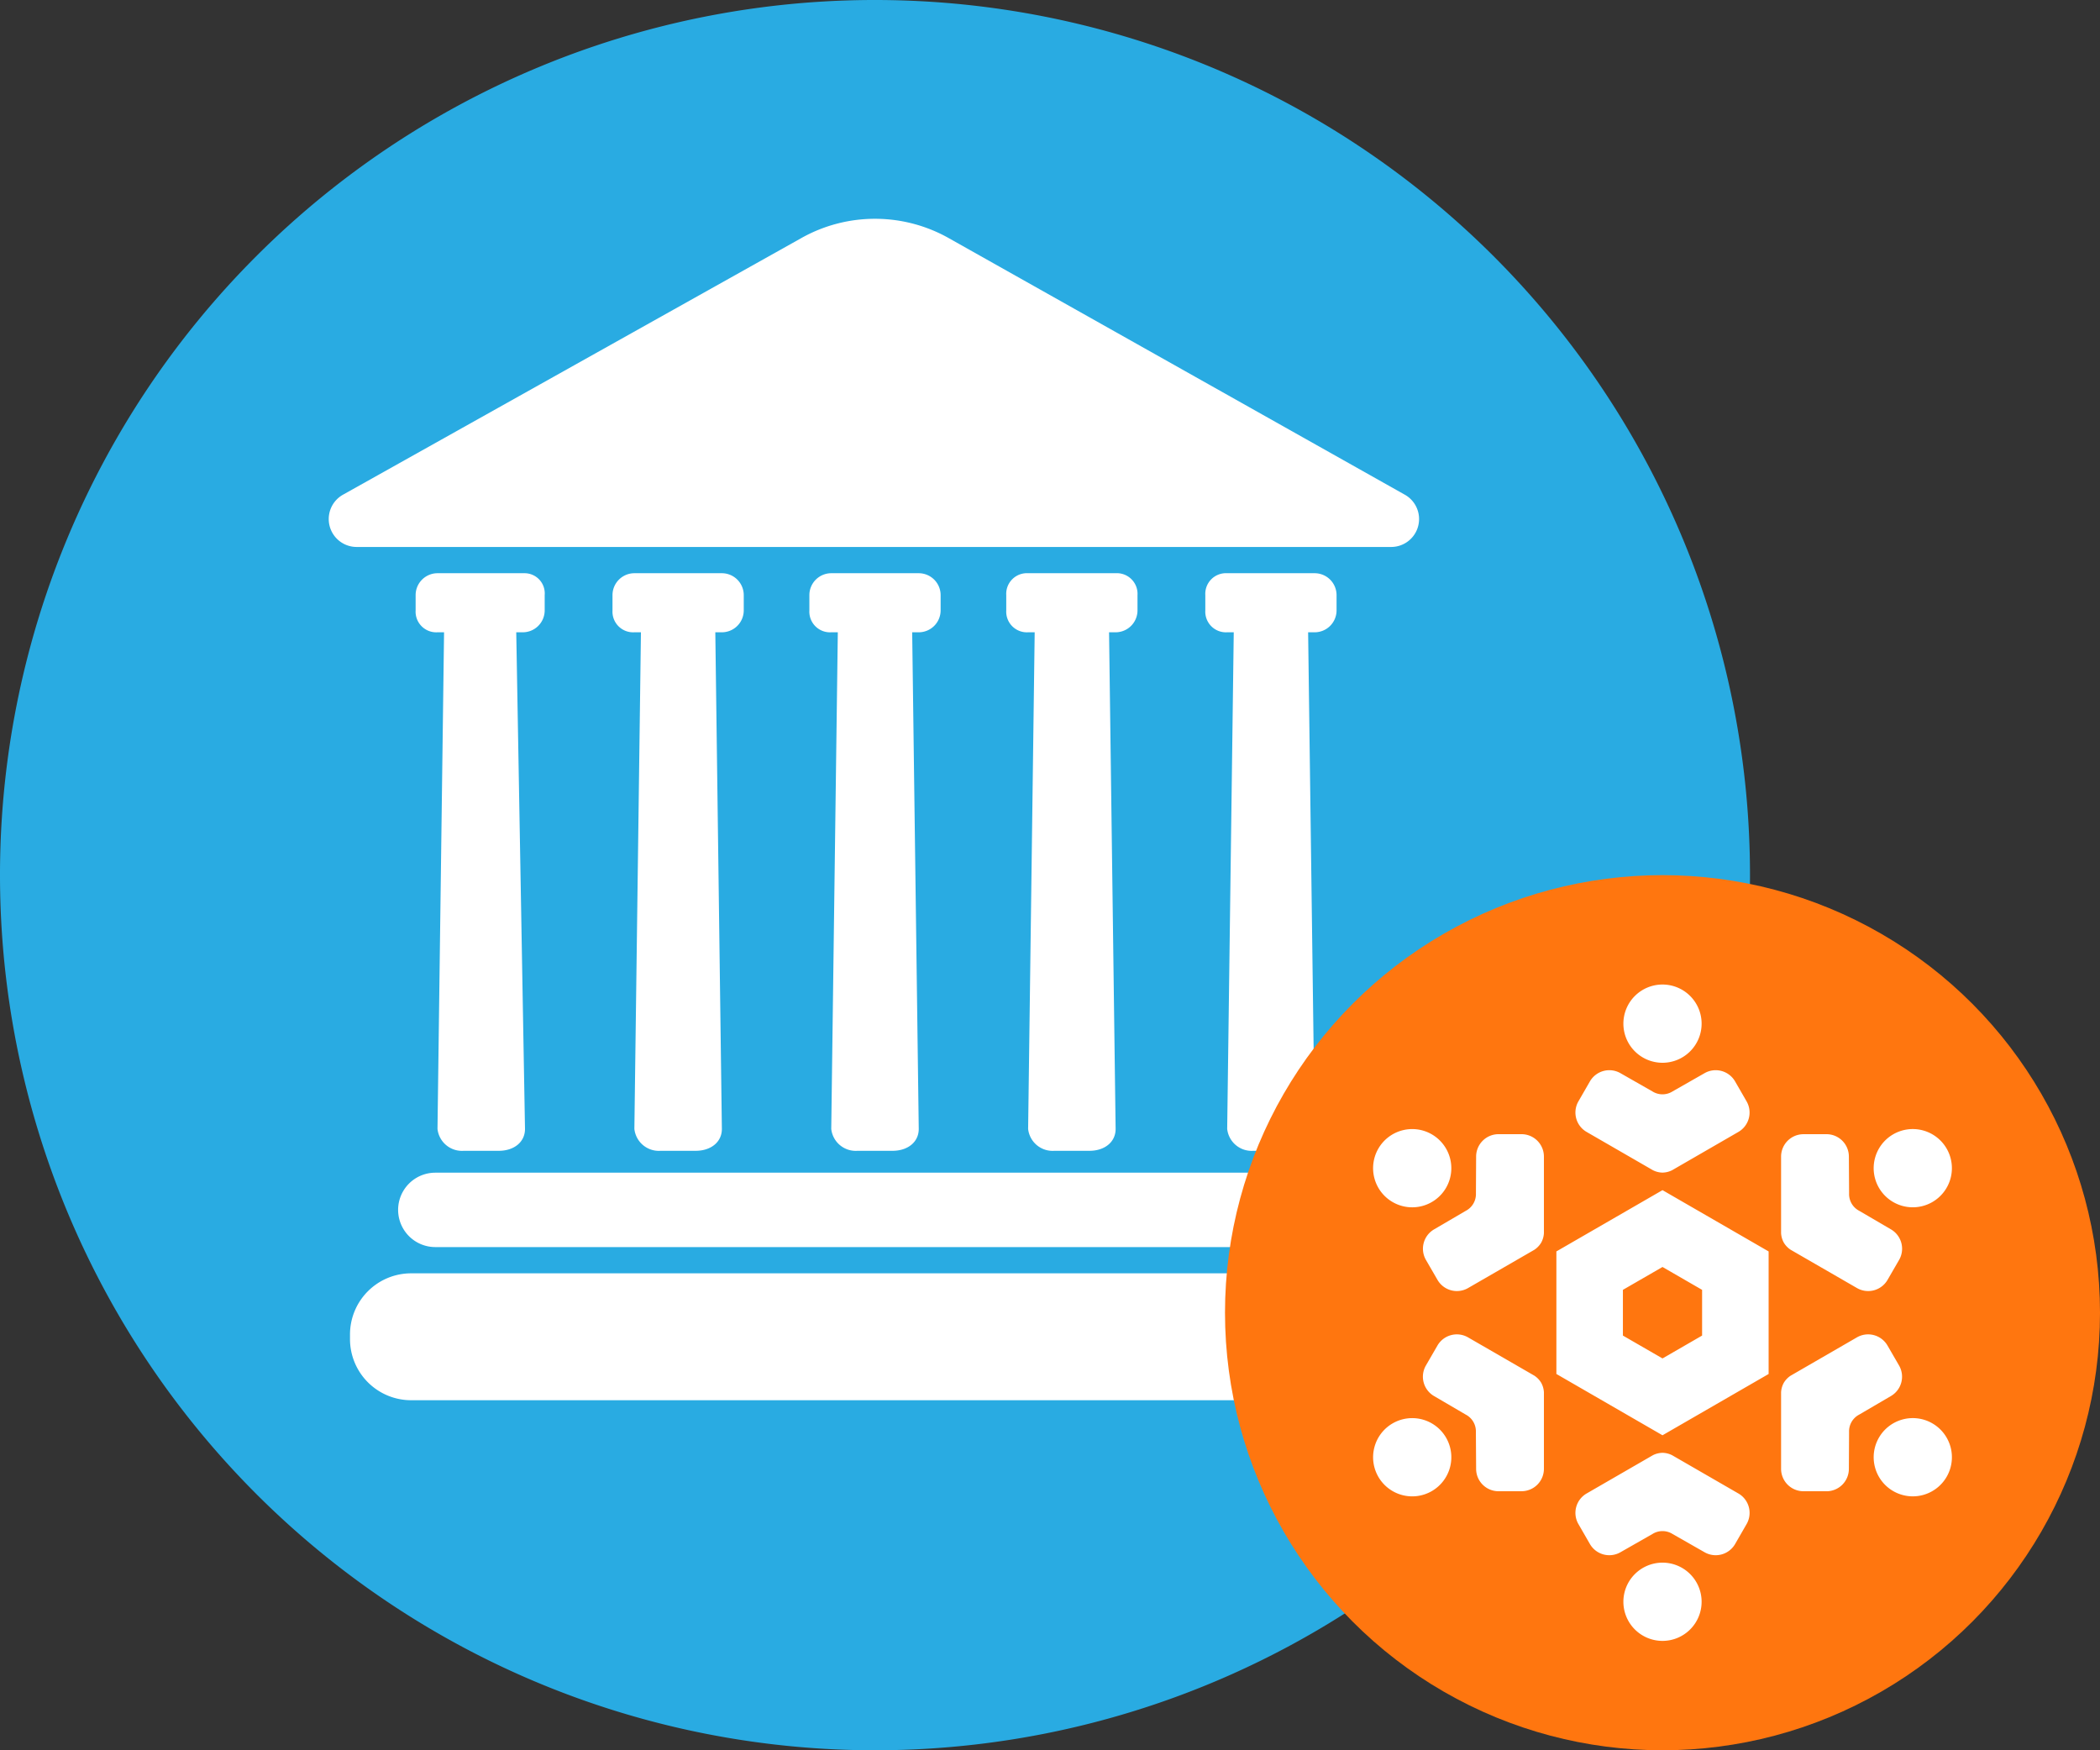
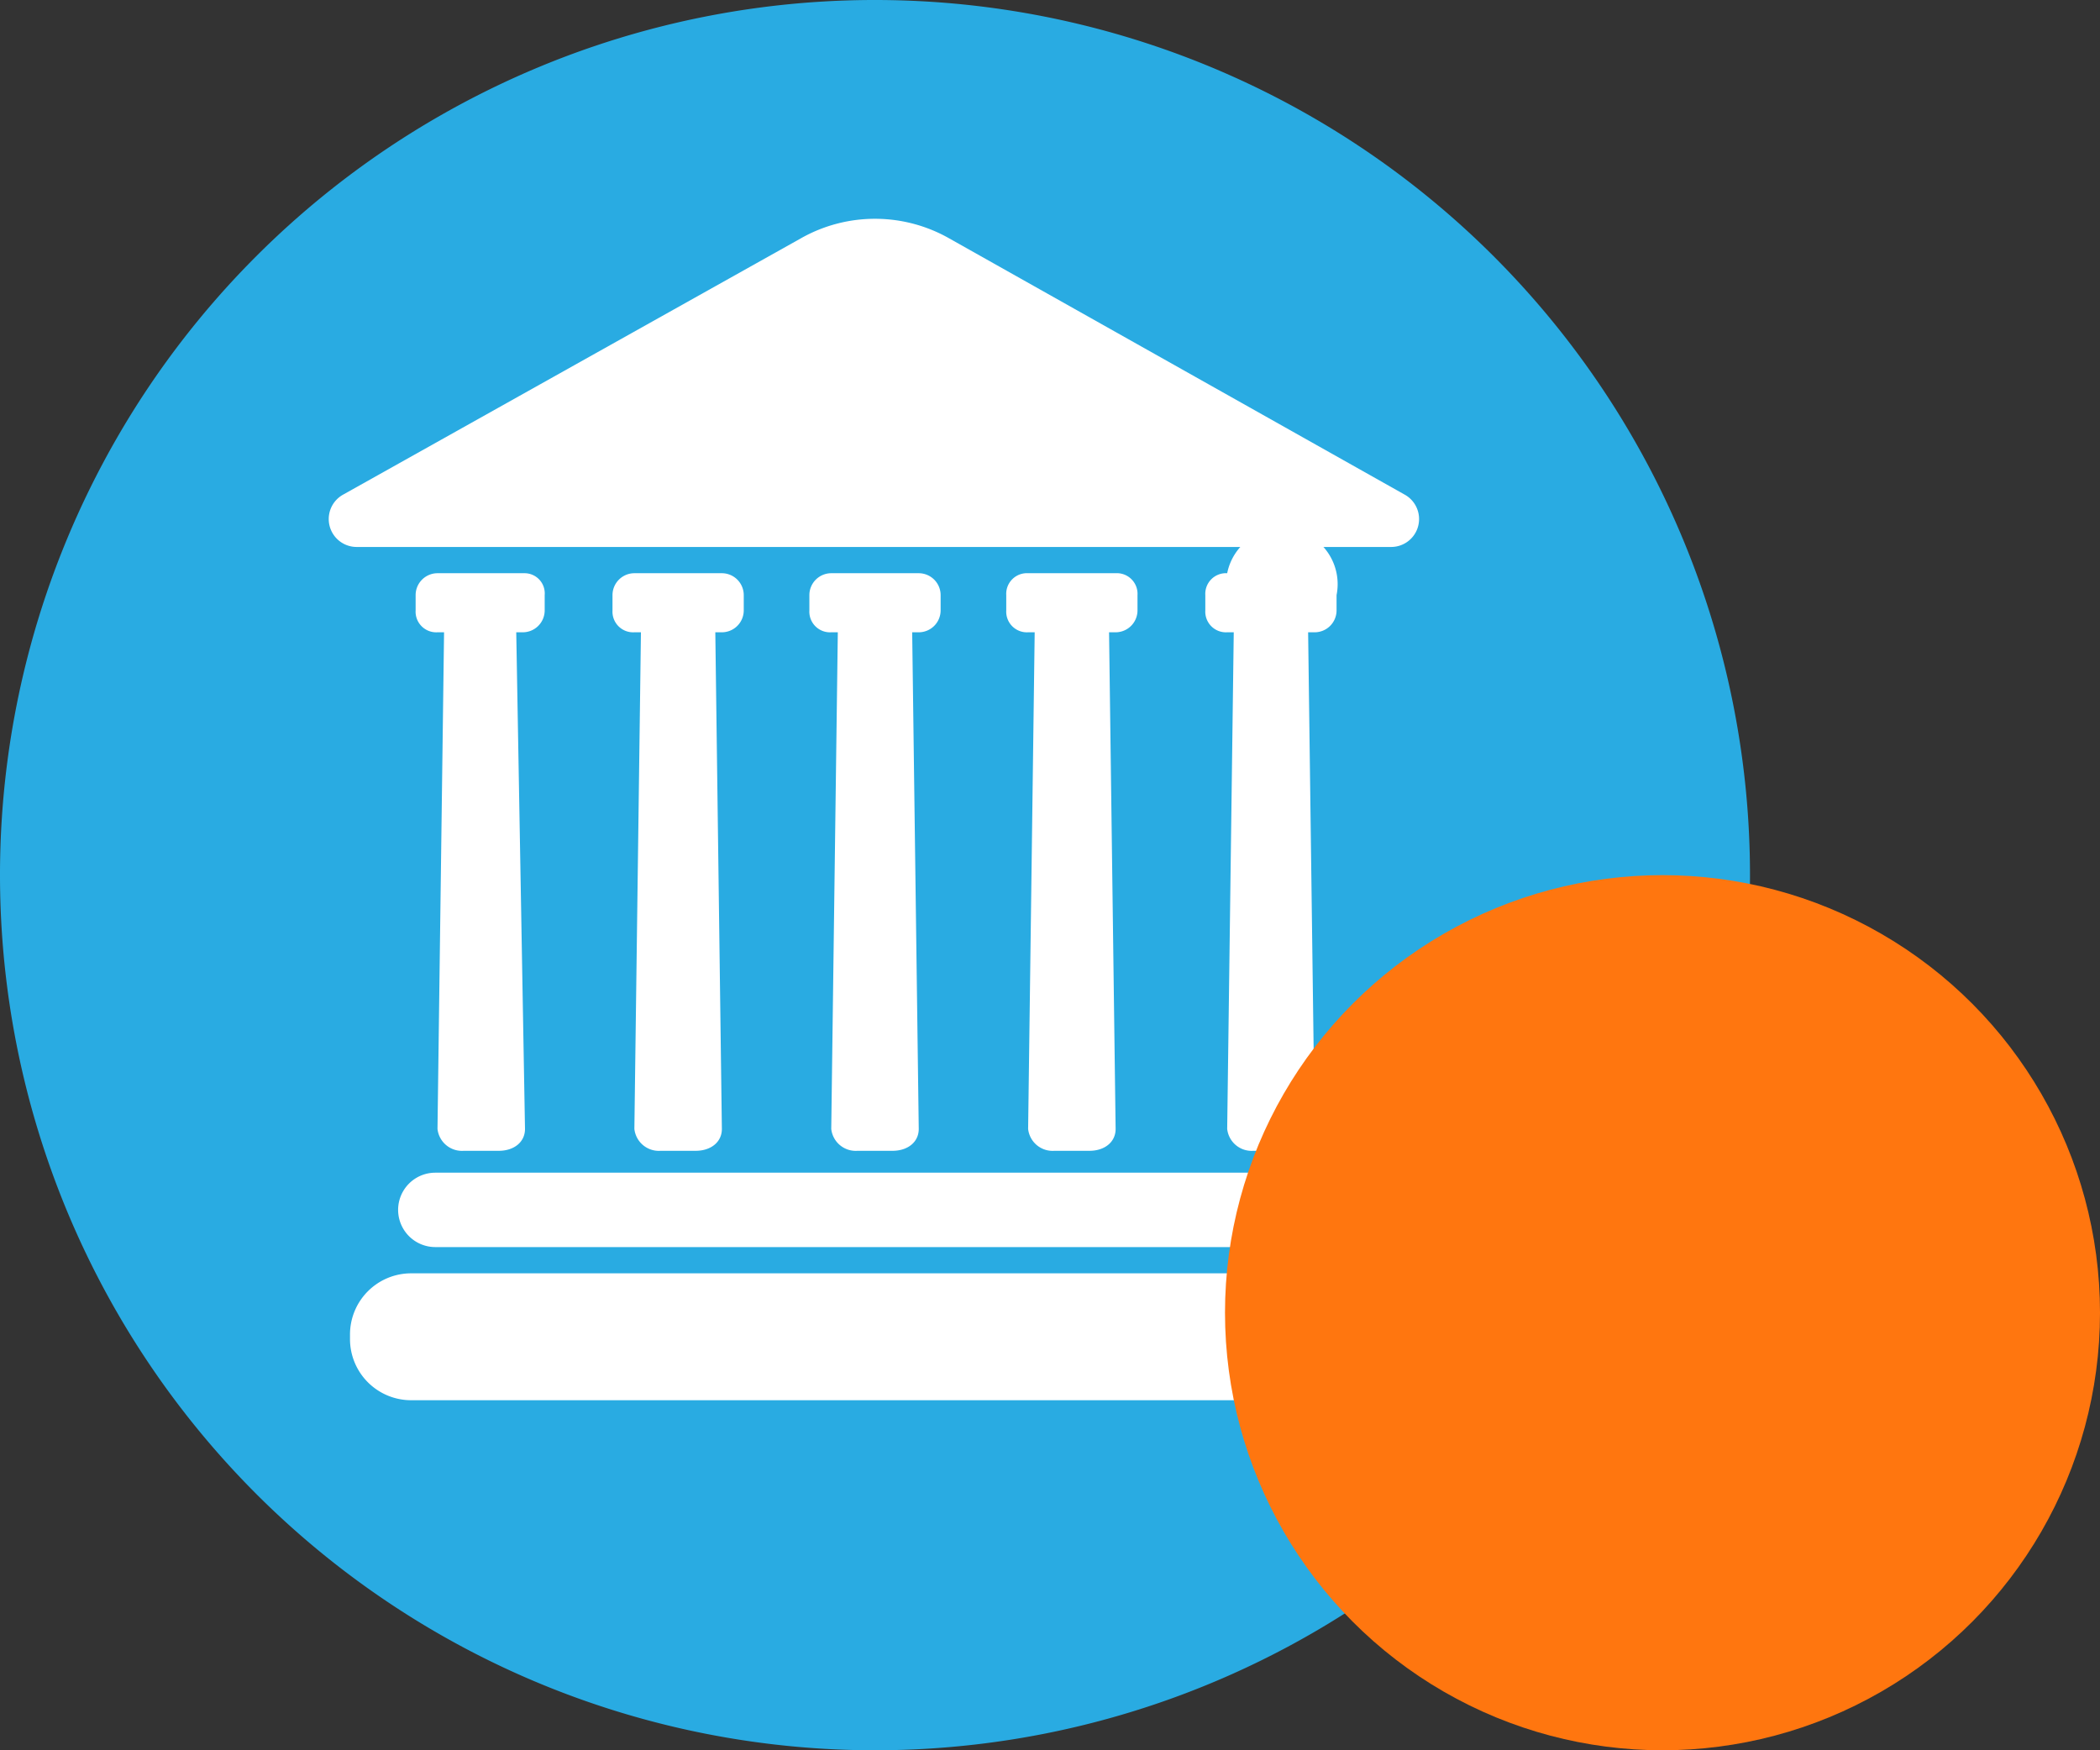
<svg xmlns="http://www.w3.org/2000/svg" id="Layer_1" data-name="Layer 1" viewBox="0 0 96 80">
  <rect x="0" y="0" width="96" height="80" fill="#333333" stroke="none" />
  <path d="M40,0A40,40,0,1,1,0,40,39.989,39.989,0,0,1,40,0Z" fill="#29abe2" fill-rule="evenodd" />
  <path d="M61.2,64H18.8A2.795,2.795,0,0,1,16,61.2V61a2.795,2.795,0,0,1,2.8-2.8H61.2A2.795,2.795,0,0,1,64,61v.2A2.795,2.795,0,0,1,61.2,64Z" fill="#fff" />
  <path d="M60.1,57H19.9a1.7,1.7,0,0,1,0-3.4H60.1a1.752,1.752,0,0,1,1.7,1.7A1.685,1.685,0,0,1,60.1,57Z" fill="#fff" />
  <path d="M24.9,27.2v.7a1.002,1.002,0,0,1-1,1h-.3L24,51.6c0,.6-.5,1-1.2,1H21.2a1.126,1.126,0,0,1-1.2-1l.3-22.7H20a.945.945,0,0,1-1-1v-.7a1.002,1.002,0,0,1,1-1h4A.923.923,0,0,1,24.9,27.2Z" fill="#fff" />
  <path d="M34,27.2v.7a1.002,1.002,0,0,1-1,1h-.3L33,51.6c0,.6-.5,1-1.2,1H30.2a1.126,1.126,0,0,1-1.2-1l.3-22.7H29a.945.945,0,0,1-1-1v-.7a1.002,1.002,0,0,1,1-1h4A1.002,1.002,0,0,1,34,27.2Z" fill="#fff" />
  <path d="M52,27.2v.7a1.002,1.002,0,0,1-1,1h-.3L51,51.6c0,.6-.5,1-1.2,1H48.2a1.126,1.126,0,0,1-1.2-1l.3-22.7H47a.945.945,0,0,1-1-1v-.7a.945.945,0,0,1,1-1h4A.945.945,0,0,1,52,27.2Z" fill="#fff" />
  <path d="M43,27.2v.7a1.002,1.002,0,0,1-1,1h-.3L42,51.6c0,.6-.5,1-1.2,1H39.2a1.126,1.126,0,0,1-1.2-1l.3-22.7H38a.945.945,0,0,1-1-1v-.7a1.002,1.002,0,0,1,1-1h4A1.002,1.002,0,0,1,43,27.2Z" fill="#fff" />
-   <path d="M61.1,27.2v.7a1.002,1.002,0,0,1-1,1h-.3l.3,22.7c0,.6-.5,1-1.2,1H57.3a1.126,1.126,0,0,1-1.2-1l.3-22.7h-.3a.945.945,0,0,1-1-1v-.7a.945.945,0,0,1,1-1h4A1.002,1.002,0,0,1,61.1,27.2Z" fill="#fff" />
+   <path d="M61.1,27.2v.7a1.002,1.002,0,0,1-1,1h-.3l.3,22.7c0,.6-.5,1-1.2,1H57.3a1.126,1.126,0,0,1-1.2-1l.3-22.7h-.3a.945.945,0,0,1-1-1v-.7a.945.945,0,0,1,1-1A1.002,1.002,0,0,1,61.1,27.2Z" fill="#fff" />
  <path d="M36.6,10.9,15.7,22.6a1.276,1.276,0,0,0,.6,2.4H63.6a1.276,1.276,0,0,0,.6-2.4L43.4,10.9A6.872,6.872,0,0,0,36.6,10.9Z" fill="#fff" />
  <circle cx="76" cy="60" r="20" fill="#ff760f" />
-   <path d="M76,53.596a1.007,1.007,0,0,0,.441-.11L79.464,51.74a1.024,1.024,0,0,0,.38-1.4l-.525-.911a1.024,1.024,0,0,0-1.394-.379l-1.465.835a.862.862,0,0,1-.921,0L74.075,49.05a1.024,1.024,0,0,0-1.394.379l-.525.911a1.024,1.024,0,0,0,.38,1.4l3.023,1.745A1.007,1.007,0,0,0,76,53.596ZM75.992,45a1.788,1.788,0,1,0,1.796,1.78A1.788,1.788,0,0,0,75.992,45ZM76,66.404a1.007,1.007,0,0,0-.441.11L72.536,68.26a1.024,1.024,0,0,0-.38,1.4l.525.911a1.024,1.024,0,0,0,1.394.379l1.465-.835a.862.862,0,0,1,.921,0l1.465.835a1.024,1.024,0,0,0,1.394-.379l.525-.911a1.024,1.024,0,0,0-.38-1.4l-3.023-1.745A1.007,1.007,0,0,0,76,66.404ZM76.008,75a1.788,1.788,0,1,0-1.796-1.78A1.788,1.788,0,0,0,76.008,75ZM70.454,56.798a1.007,1.007,0,0,0,.125-.437V52.87a1.024,1.024,0,0,0-1.023-1.03L68.505,51.84A1.024,1.024,0,0,0,67.48,52.858l-.009,1.686a.862.862,0,0,1-.46.797l-1.455.851a1.024,1.024,0,0,0-.369,1.397l.527.91a1.024,1.024,0,0,0,1.403.371l3.023-1.745A1.007,1.007,0,0,0,70.454,56.798ZM63.006,52.507a1.788,1.788,0,1,0,2.439-.665A1.788,1.788,0,0,0,63.006,52.507ZM81.546,63.202a1.007,1.007,0,0,0-.125.437V67.13a1.024,1.024,0,0,0,1.023,1.03l1.051.001A1.024,1.024,0,0,0,84.52,67.142l.009-1.686a.862.862,0,0,1,.46-.797l1.455-.851a1.024,1.024,0,0,0,.369-1.397l-.527-.91a1.024,1.024,0,0,0-1.403-.371L81.862,62.876A1.007,1.007,0,0,0,81.546,63.202Zm7.448,4.291a1.788,1.788,0,1,0-2.439.665A1.788,1.788,0,0,0,88.994,67.493ZM81.546,56.798a1.007,1.007,0,0,0,.316.327L84.885,58.87a1.024,1.024,0,0,0,1.403-.371l.527-.91a1.024,1.024,0,0,0-.369-1.397L84.99,55.341a.862.862,0,0,1-.46-.797L84.52,52.858A1.024,1.024,0,0,0,83.495,51.84l-1.051.001a1.024,1.024,0,0,0-1.023,1.03v3.491A1.007,1.007,0,0,0,81.546,56.798Zm7.44-4.305a1.788,1.788,0,1,0-.643,2.445A1.788,1.788,0,0,0,88.986,52.493ZM70.454,63.202a1.007,1.007,0,0,0-.316-.327L67.115,61.13a1.024,1.024,0,0,0-1.403.371l-.527.91a1.024,1.024,0,0,0,.369,1.397l1.455.851a.862.862,0,0,1,.46.797L67.48,67.142A1.024,1.024,0,0,0,68.505,68.16l1.051-.001a1.024,1.024,0,0,0,1.023-1.03V63.639A1.007,1.007,0,0,0,70.454,63.202Zm-7.44,4.305a1.788,1.788,0,1,0,.643-2.445A1.788,1.788,0,0,0,63.014,67.507ZM76,54.398l-4.851,2.801v5.601L76,65.602l4.851-2.801V57.199L76,54.398ZM76,57.91l1.81,1.045v2.09L76,62.09l-1.81-1.045v-2.09L76,57.91" fill="#fff" />
</svg>